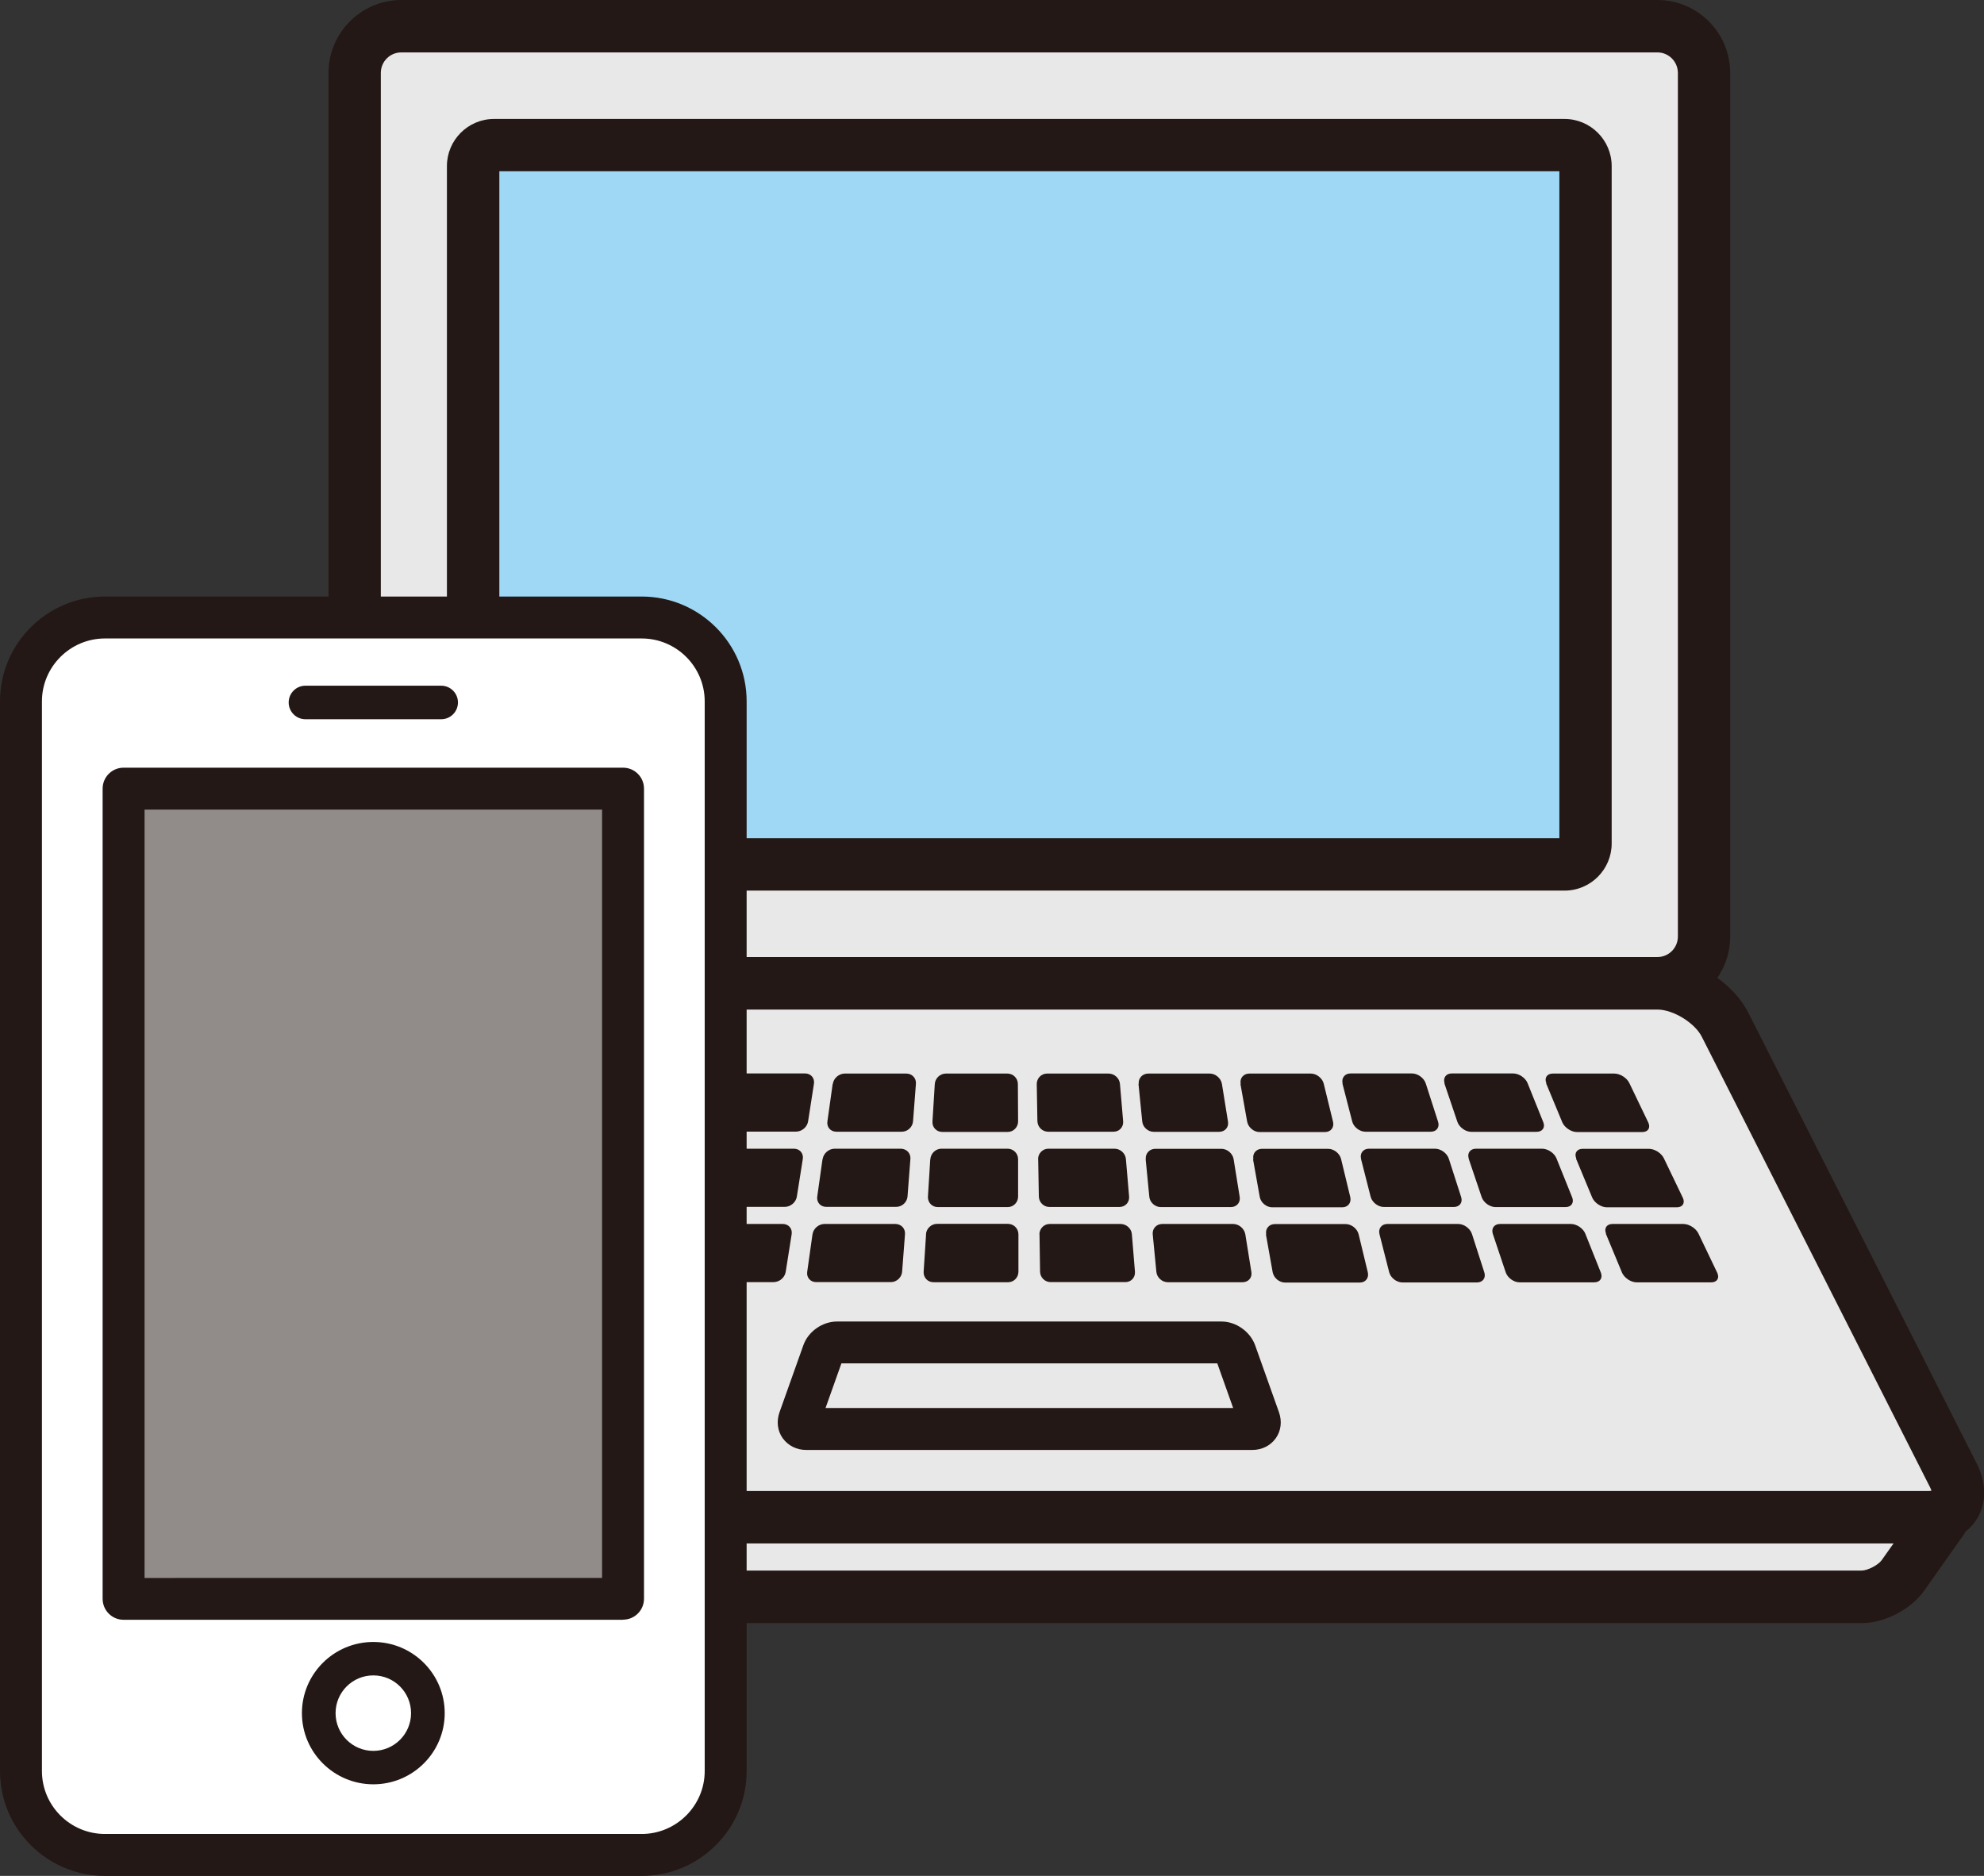
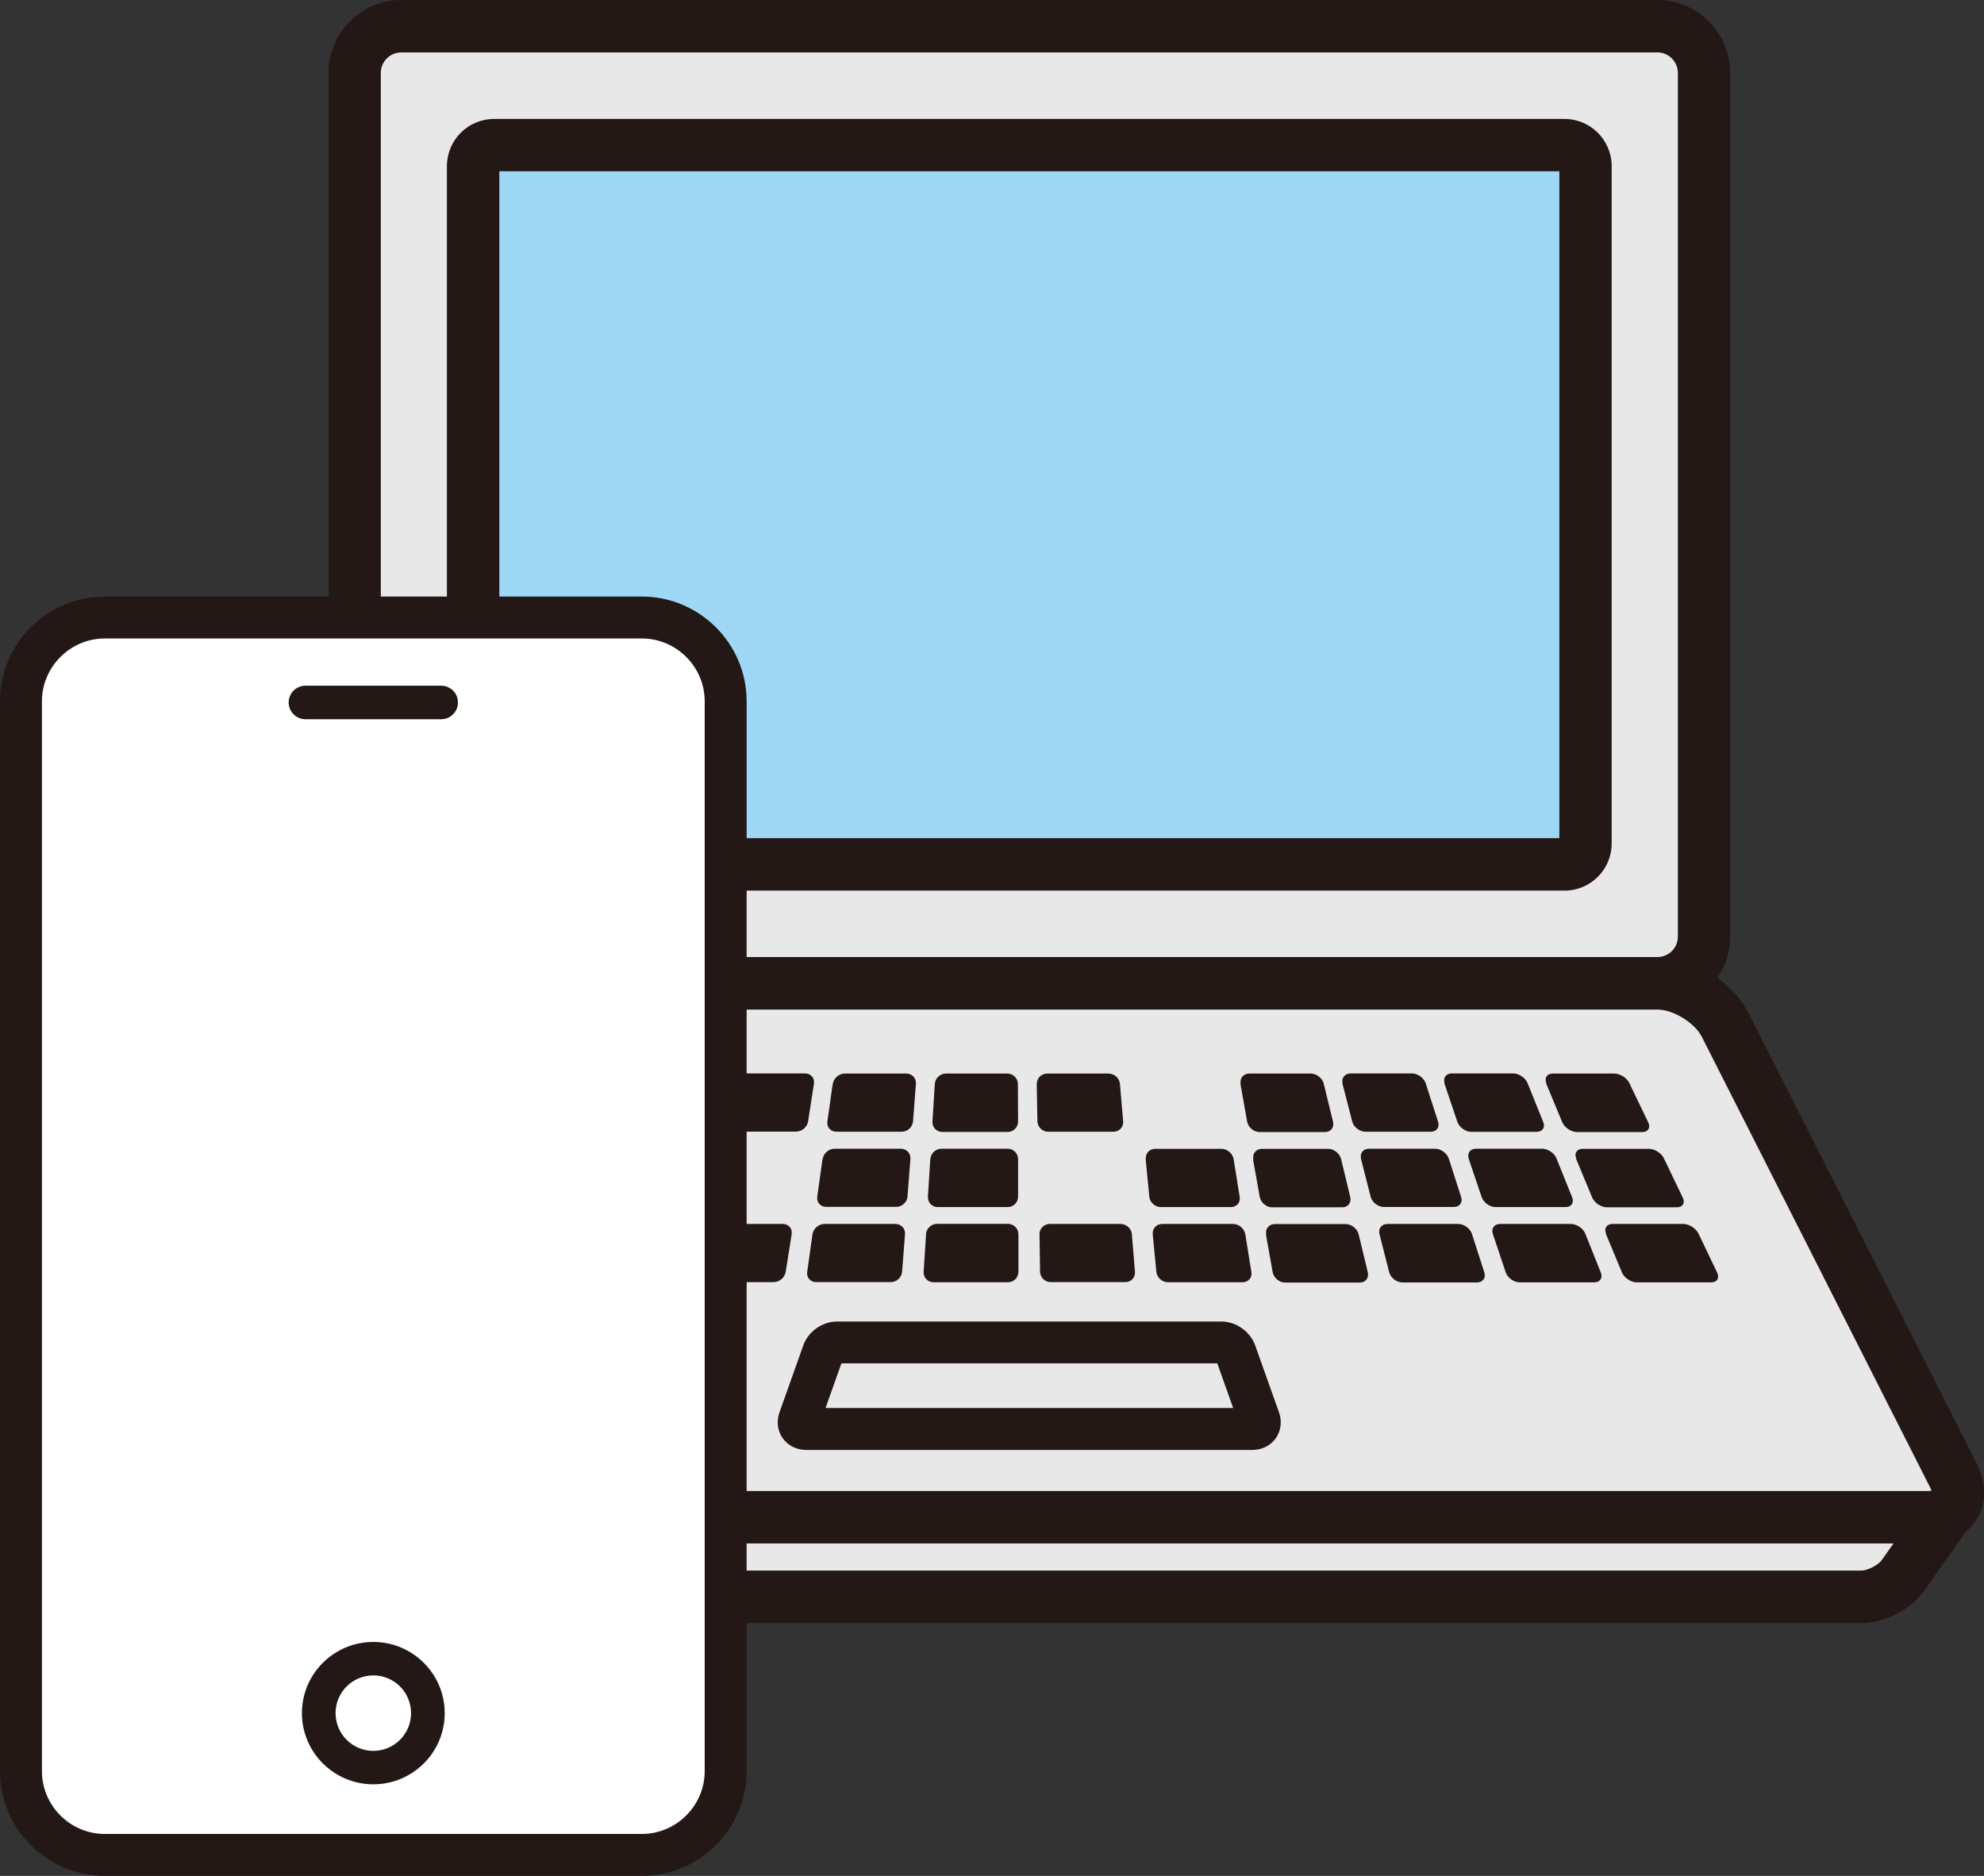
<svg xmlns="http://www.w3.org/2000/svg" id="_イヤー_1" width="179.79" height="170" viewBox="0 0 179.79 170">
  <rect x="0" y="0" width="179.79" height="170" fill="#333333" stroke="none" />
  <defs>
    <style>.cls-1{fill:#e9e8e8;}.cls-2{fill:#fff;}.cls-3{fill:#918c8a;}.cls-4{fill:#9ed8f5;}.cls-5{fill:#231815;}</style>
  </defs>
  <g>
    <g>
      <path class="cls-1" d="M175.95,137.81c.75-1.06,.3-1.94-.99-1.94H11.6c-1.31,0-1.75,.87-.99,1.94l3.51,4.97c.75,1.06,2.44,1.94,3.74,1.94H168.7c1.31,0,2.98-.87,3.74-1.94l3.51-4.97Z" />
      <path class="cls-5" d="M168.7,147.09H17.86c-2.09,0-4.46-1.24-5.67-2.94l-3.51-4.97c-.89-1.25-1.06-2.66-.44-3.83,.61-1.18,1.83-1.85,3.37-1.85H174.95c1.54,0,2.77,.67,3.37,1.85s.44,2.58-.44,3.83l-3.51,4.97c-1.2,1.7-3.59,2.94-5.67,2.94h0ZM13.82,138.25l2.23,3.15c.31,.44,1.27,.93,1.81,.93H168.7c.54,0,1.5-.5,1.81-.93l2.23-3.15H13.82Z" />
    </g>
    <g>
      <g>
        <path class="cls-1" d="M32.14,84.87c0,2.33,1.9,4.23,4.22,4.23h113.84c2.32,0,4.22-1.9,4.22-4.23V6.61c0-2.33-1.9-4.23-4.22-4.23H36.36c-2.32,0-4.22,1.9-4.22,4.23V84.87Z" />
        <path class="cls-5" d="M150.2,91.48H36.36c-3.63,0-6.59-2.97-6.59-6.61V6.61c0-3.64,2.96-6.61,6.59-6.61h113.84c3.63,0,6.59,2.97,6.59,6.61V84.87c0,3.64-2.96,6.61-6.59,6.61ZM36.36,4.75c-1.02,0-1.85,.83-1.85,1.86V84.87c0,1.02,.83,1.86,1.85,1.86h113.84c1.02,0,1.85-.83,1.85-1.86V6.61c0-1.02-.83-1.86-1.85-1.86H36.36Z" />
      </g>
      <g>
        <path class="cls-4" d="M42.88,76.43c0,1.05,.86,1.9,1.89,1.9h97.01c1.04,0,1.89-.86,1.89-1.9V15.05c0-1.05-.86-1.9-1.89-1.9H44.77c-1.04,0-1.89,.86-1.89,1.9v61.39Z" />
        <path class="cls-5" d="M141.78,80.71H44.77c-2.35,0-4.27-1.92-4.27-4.27V15.05c0-2.35,1.91-4.27,4.27-4.27h97.01c2.35,0,4.27,1.92,4.27,4.27v61.39c0,2.35-1.91,4.27-4.27,4.27Zm-96.53-4.75h96.06V15.52H45.25v60.44Z" />
      </g>
      <g>
        <path class="cls-1" d="M9.53,133.72c-1.06,2.08,0,3.77,2.31,3.77H174.71c2.32,0,3.37-1.7,2.31-3.77l-20.69-40.84c-1.06-2.08-3.82-3.77-6.13-3.77H36.36c-2.32,0-5.08,1.7-6.13,3.77l-20.7,40.84Z" />
        <path class="cls-5" d="M174.71,139.87H11.84c-1.95,0-3.56-.81-4.44-2.24-.87-1.43-.87-3.24,.02-4.98l20.7-40.84c1.46-2.89,5.01-5.07,8.25-5.07h113.83c3.24,0,6.78,2.18,8.25,5.07l20.69,40.84c.88,1.74,.89,3.56,.02,4.98s-2.49,2.24-4.44,2.24h0Zm-163.19-4.78c.08,.02,.18,.03,.32,.03H174.71c.14,0,.24,0,.32-.03-.03-.08-.06-.18-.12-.29l-20.69-40.84c-.64-1.27-2.6-2.47-4.02-2.47H36.36c-1.42,0-3.37,1.2-4.02,2.47l-20.7,40.83c-.06,.12-.1,.22-.12,.29h0Z" />
      </g>
      <path class="cls-5" d="M113.5,131.4h-40.44c-.87,0-1.64-.39-2.13-1.06-.48-.67-.58-1.54-.29-2.36l2.16-6.07c.44-1.25,1.73-2.15,3.05-2.15h34.84c1.32,0,2.6,.91,3.05,2.15l2.16,6.07c.29,.82,.19,1.69-.29,2.36s-1.25,1.06-2.13,1.06h0Zm-38.7-3.8h36.95l-1.44-4.05h-34.06l-1.44,4.05Z" />
    </g>
  </g>
  <g>
    <path class="cls-5" d="M140.13,98.16c-.2-.48,.06-.87,.58-.87h5.58c.52,0,1.13,.38,1.36,.86l1.72,3.58c.22,.47-.02,.86-.54,.86h-5.93c-.52,0-1.11-.4-1.32-.87l-1.47-3.54h0Z" />
    <path class="cls-5" d="M130.91,98.18c-.16-.49,.12-.9,.64-.9h5.58c.52,0,1.11,.4,1.3,.88l1.42,3.53c.2,.48-.07,.88-.6,.88h-5.93c-.52,0-1.08-.41-1.25-.9l-1.18-3.49h.02Z" />
    <path class="cls-5" d="M121.67,98.2c-.13-.5,.19-.92,.71-.92h5.58c.52,0,1.08,.41,1.24,.9l1.12,3.48c.16,.49-.14,.9-.66,.9h-5.93c-.52,0-1.06-.42-1.19-.92l-.89-3.45h0Z" />
    <path class="cls-5" d="M112.43,98.22c-.1-.51,.26-.93,.78-.93h5.58c.52,0,1.05,.42,1.17,.93l.84,3.44c.12,.51-.2,.93-.73,.93h-5.93c-.52,0-1.02-.42-1.12-.93l-.61-3.42h0Z" />
-     <path class="cls-5" d="M103.19,98.23c-.05-.52,.34-.94,.86-.94h5.58c.52,0,1.01,.42,1.1,.93l.55,3.42c.09,.52-.28,.93-.8,.93h-5.93c-.52,0-.99-.42-1.04-.94l-.34-3.4h0Z" />
    <path class="cls-5" d="M93.95,98.24c0-.52,.41-.95,.93-.95h5.58c.52,0,.99,.42,1.03,.94l.29,3.39c.04,.52-.35,.94-.87,.94h-5.93c-.52,0-.95-.42-.97-.95l-.06-3.39v.02Z" />
    <path class="cls-5" d="M84.71,98.24c.03-.52,.48-.95,1-.95h5.58c.52,0,.95,.42,.95,.95l.02,3.39c0,.52-.42,.95-.94,.95h-5.93c-.52,0-.93-.42-.89-.95l.21-3.39Z" />
    <path class="cls-5" d="M75.47,98.23c.07-.52,.56-.94,1.08-.94h5.58c.52,0,.92,.42,.87,.94l-.26,3.39c-.04,.52-.5,.94-1.02,.94h-5.93c-.52,0-.89-.42-.81-.94l.48-3.41v.02Z" />
    <path class="cls-5" d="M66.23,98.21c.11-.51,.63-.93,1.15-.93h5.58c.52,0,.88,.42,.8,.93l-.53,3.41c-.08,.52-.57,.93-1.09,.93h-5.93c-.52,0-.86-.42-.74-.93l.75-3.43h0Z" />
    <path class="cls-5" d="M57,98.19c.15-.5,.7-.91,1.22-.91h5.58c.52,0,.85,.42,.73,.93l-.8,3.44c-.12,.51-.64,.93-1.17,.93h-5.93c-.52,0-.82-.41-.67-.91l1.04-3.47h0Z" />
    <path class="cls-5" d="M47.77,98.18c.18-.48,.76-.89,1.28-.89h5.58c.52,0,.82,.41,.67,.91l-1.09,3.48c-.16,.5-.71,.91-1.23,.91h-5.93c-.52,0-.8-.4-.61-.89l1.33-3.51Z" />
    <path class="cls-5" d="M38.54,98.15c.22-.48,.82-.87,1.34-.87h5.58c.52,0,.79,.4,.6,.88l-1.38,3.52c-.19,.48-.77,.88-1.3,.88h-5.93c-.52,0-.77-.39-.55-.87l1.64-3.56h0Z" />
    <path class="cls-5" d="M142.84,104.98c-.2-.48,.06-.87,.58-.87h6c.52,0,1.13,.38,1.36,.86l1.72,3.58c.22,.47-.02,.86-.54,.86h-6.35c-.52,0-1.11-.4-1.32-.87l-1.47-3.54h0Z" />
    <path class="cls-5" d="M133.1,105c-.16-.49,.12-.9,.65-.9h6c.52,0,1.11,.4,1.3,.88l1.42,3.53c.19,.48-.07,.88-.6,.88h-6.35c-.52,0-1.08-.41-1.25-.9l-1.18-3.49h0Z" />
    <path class="cls-5" d="M123.34,105.02c-.13-.5,.19-.92,.71-.92h6c.52,0,1.08,.41,1.24,.9l1.12,3.48c.16,.49-.14,.9-.66,.9h-6.35c-.52,0-1.06-.42-1.19-.92l-.88-3.45h0Z" />
    <path class="cls-5" d="M113.58,105.04c-.1-.51,.26-.93,.78-.93h6c.52,0,1.05,.42,1.17,.93l.83,3.44c.12,.51-.2,.93-.73,.93h-6.35c-.52,0-1.02-.42-1.12-.93l-.61-3.42h.02Z" />
    <path class="cls-5" d="M103.83,105.05c-.05-.52,.34-.94,.86-.94h6c.52,0,1.01,.42,1.1,.93l.55,3.42c.09,.52-.28,.93-.8,.93h-6.35c-.52,0-.99-.42-1.04-.94l-.33-3.4Z" />
-     <path class="cls-5" d="M94.07,105.05c0-.52,.41-.95,.93-.95h6c.52,0,.99,.42,1.03,.94l.29,3.4c.04,.52-.35,.94-.87,.94h-6.35c-.52,0-.95-.42-.96-.95l-.06-3.39h-.02Z" />
    <path class="cls-5" d="M84.31,105.05c.03-.52,.48-.95,1-.95h6c.52,0,.95,.42,.95,.95v3.39c0,.52-.42,.95-.93,.95h-6.35c-.52,0-.92-.42-.89-.95l.21-3.39h0Z" />
    <path class="cls-5" d="M74.55,105.04c.07-.52,.56-.94,1.08-.94h6c.52,0,.92,.42,.87,.94l-.26,3.39c-.04,.52-.5,.94-1.02,.94h-6.35c-.52,0-.89-.42-.81-.94l.48-3.41v.02Z" />
-     <path class="cls-5" d="M64.8,105.03c.11-.51,.63-.93,1.15-.93h6c.52,0,.88,.42,.8,.93l-.54,3.41c-.08,.52-.57,.93-1.09,.93h-6.35c-.52,0-.86-.42-.74-.93l.76-3.43h0Z" />
    <path class="cls-5" d="M55.04,105.01c.15-.5,.7-.91,1.22-.91h6c.52,0,.85,.42,.73,.93l-.81,3.44c-.12,.51-.64,.93-1.17,.93h-6.35c-.52,0-.82-.41-.67-.91l1.05-3.47h0Z" />
    <path class="cls-5" d="M45.3,104.99c.18-.48,.76-.89,1.29-.89h6c.52,0,.82,.41,.66,.91l-1.1,3.48c-.16,.5-.71,.91-1.24,.91h-6.35c-.52,0-.8-.4-.61-.89l1.34-3.51Z" />
    <path class="cls-5" d="M35.56,104.96c.22-.48,.82-.87,1.34-.87h6c.52,0,.79,.4,.6,.88l-1.39,3.52c-.19,.48-.78,.88-1.3,.88h-6.35c-.52,0-.77-.39-.55-.87l1.64-3.56h0Z" />
    <path class="cls-5" d="M145.54,111.79c-.2-.48,.06-.87,.58-.87h6.43c.52,0,1.13,.39,1.36,.86l1.71,3.57c.22,.47-.02,.86-.54,.86h-6.77c-.52,0-1.11-.4-1.32-.87l-1.47-3.54h0Z" />
    <path class="cls-5" d="M135.28,111.82c-.16-.49,.12-.9,.65-.9h6.43c.52,0,1.11,.4,1.3,.88l1.41,3.53c.19,.48-.07,.88-.6,.88h-6.77c-.52,0-1.08-.41-1.25-.9l-1.17-3.49h0Z" />
    <path class="cls-5" d="M125.01,111.84c-.13-.5,.19-.92,.71-.92h6.43c.52,0,1.08,.41,1.24,.91l1.12,3.48c.16,.49-.14,.91-.66,.91h-6.77c-.52,0-1.06-.42-1.19-.92l-.88-3.45h0Z" />
    <path class="cls-5" d="M114.74,111.86c-.09-.51,.26-.93,.78-.93h6.43c.52,0,1.05,.42,1.17,.93l.83,3.44c.12,.51-.2,.93-.73,.93h-6.77c-.52,0-1.02-.42-1.12-.93l-.61-3.42h.02Z" />
    <path class="cls-5" d="M104.46,111.86c-.05-.52,.34-.94,.86-.94h6.43c.52,0,1.01,.42,1.1,.93l.55,3.42c.09,.52-.28,.93-.8,.93h-6.77c-.52,0-.99-.42-1.04-.94l-.33-3.4h0Z" />
    <path class="cls-5" d="M94.19,111.87c0-.52,.41-.95,.93-.95h6.43c.52,0,.99,.42,1.02,.94l.28,3.39c.04,.52-.35,.94-.87,.94h-6.77c-.52,0-.95-.42-.96-.95l-.05-3.39v.02Z" />
    <path class="cls-5" d="M83.91,111.86c.03-.52,.48-.95,1-.95h6.43c.52,0,.95,.42,.95,.95v3.39c0,.52-.42,.95-.93,.95h-6.77c-.52,0-.92-.42-.89-.95l.22-3.39Z" />
    <path class="cls-5" d="M73.63,111.86c.07-.52,.56-.94,1.08-.94h6.43c.52,0,.92,.42,.87,.94l-.26,3.39c-.04,.52-.5,.94-1.02,.94h-6.77c-.52,0-.89-.42-.81-.94l.48-3.41v.02Z" />
    <path class="cls-5" d="M63.36,111.85c.11-.51,.63-.93,1.15-.93h6.43c.52,0,.88,.42,.8,.93l-.54,3.41c-.08,.52-.57,.93-1.1,.93h-6.77c-.52,0-.86-.42-.74-.93l.76-3.43h.02Z" />
    <path class="cls-5" d="M53.09,111.83c.15-.5,.7-.91,1.22-.91h6.43c.52,0,.85,.42,.73,.93l-.81,3.44c-.12,.51-.65,.93-1.17,.93h-6.77c-.52,0-.82-.41-.67-.91l1.05-3.47h0Z" />
    <path class="cls-5" d="M42.83,111.8c.18-.48,.76-.89,1.29-.89h6.43c.52,0,.82,.41,.66,.91l-1.1,3.48c-.16,.5-.71,.91-1.24,.91h-6.77c-.52,0-.8-.4-.61-.89l1.34-3.51h0Z" />
    <path class="cls-5" d="M32.57,111.78c.22-.48,.82-.87,1.34-.87h6.43c.52,0,.79,.4,.6,.88l-1.39,3.52c-.19,.48-.78,.88-1.3,.88h-6.77c-.52,0-.77-.39-.55-.87l1.64-3.56h0Z" />
  </g>
  <g>
    <g>
      <path class="cls-2" d="M58.16,55.97c4.18,0,7.6,3.42,7.6,7.6v96.94c0,4.18-3.42,7.6-7.6,7.6H9.51c-4.18,0-7.6-3.42-7.6-7.6V63.56c0-4.18,3.42-7.6,7.6-7.6H58.16Z" />
      <path class="cls-5" d="M58.16,170H9.51c-5.24,0-9.51-4.26-9.51-9.5V63.56c0-5.24,4.27-9.5,9.51-9.5H58.15c5.24,0,9.51,4.26,9.51,9.5v96.94c0,5.24-4.27,9.5-9.51,9.5h0ZM9.51,57.86c-3.14,0-5.71,2.56-5.71,5.7v96.94c0,3.14,2.56,5.7,5.71,5.7H58.15c3.14,0,5.71-2.56,5.71-5.7V63.56c0-3.14-2.56-5.7-5.71-5.7H9.51Z" />
    </g>
    <g>
-       <rect class="cls-3" x="11.2" y="71.47" width="45.27" height="73.41" />
-       <path class="cls-5" d="M56.47,146.79H11.2c-1.05,0-1.9-.85-1.9-1.9V71.47c0-1.05,.85-1.9,1.9-1.9H56.46c1.05,0,1.9,.85,1.9,1.9v73.41c0,1.05-.85,1.9-1.9,1.9h0Zm-43.37-3.79H54.56V73.37H13.1v69.62h0Z" />
-     </g>
+       </g>
    <path class="cls-5" d="M39.98,65.18h-12.3c-.84,0-1.52-.68-1.52-1.52s.68-1.52,1.52-1.52h12.3c.84,0,1.52,.68,1.52,1.52s-.68,1.52-1.52,1.52Z" />
    <g>
      <ellipse class="cls-2" cx="33.83" cy="155.25" rx="4.95" ry="4.93" />
      <path class="cls-5" d="M33.83,161.7c-3.56,0-6.47-2.89-6.47-6.45s2.9-6.45,6.47-6.45,6.47,2.89,6.47,6.45-2.9,6.45-6.47,6.45Zm0-9.87c-1.89,0-3.42,1.53-3.42,3.42s1.53,3.42,3.42,3.42,3.42-1.53,3.42-3.42-1.53-3.42-3.42-3.42Z" />
    </g>
  </g>
</svg>